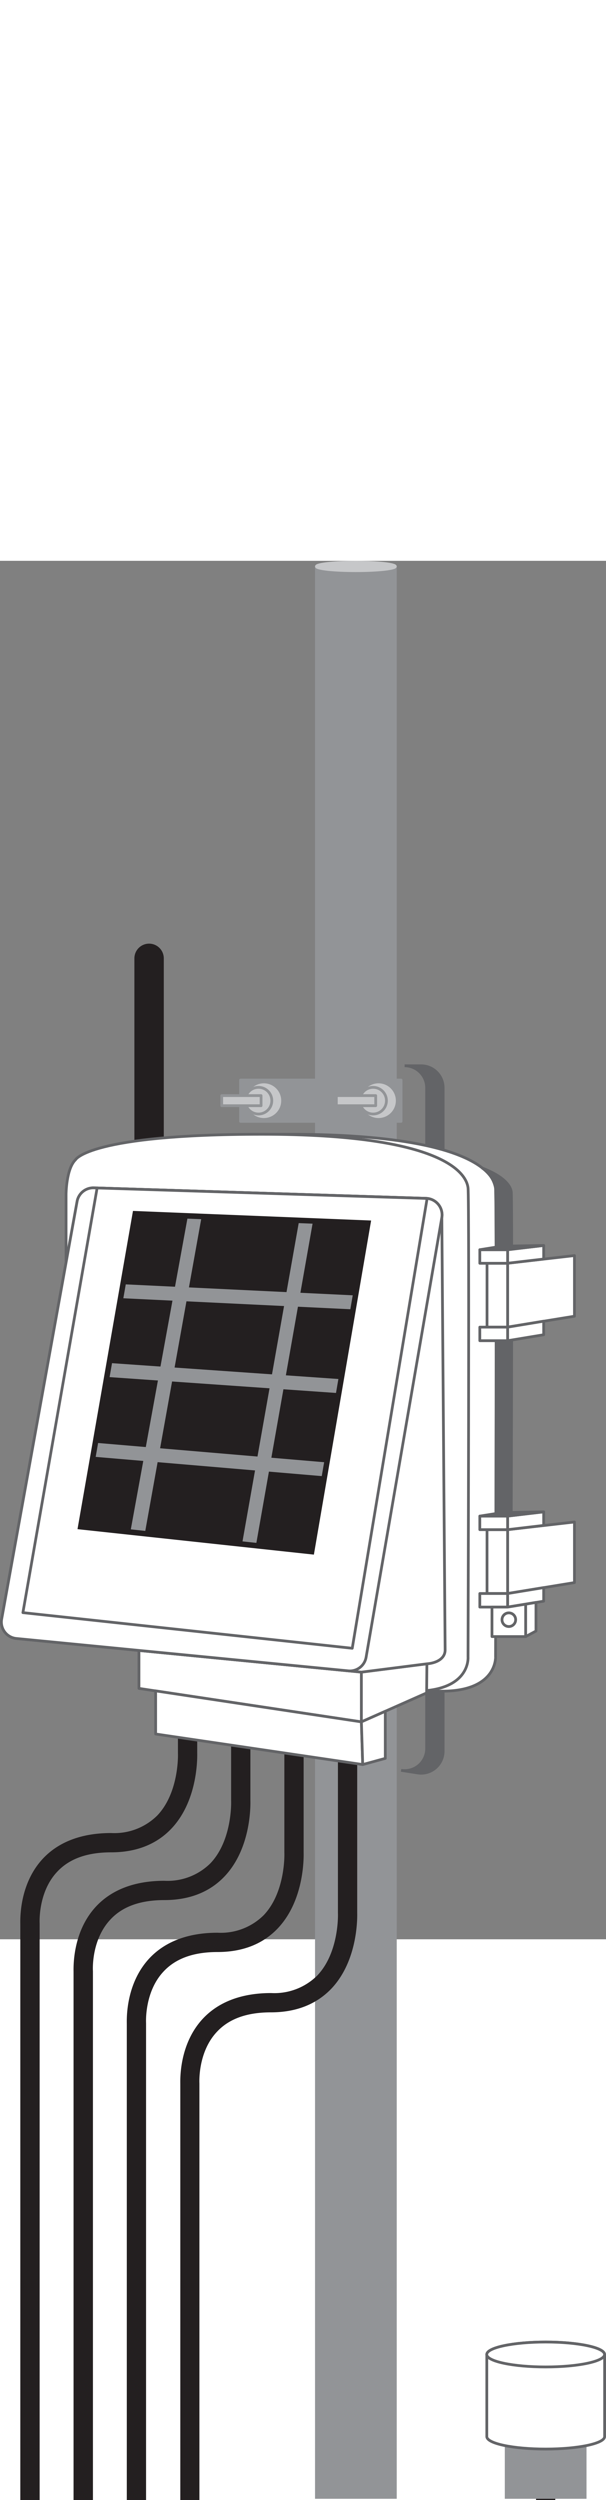
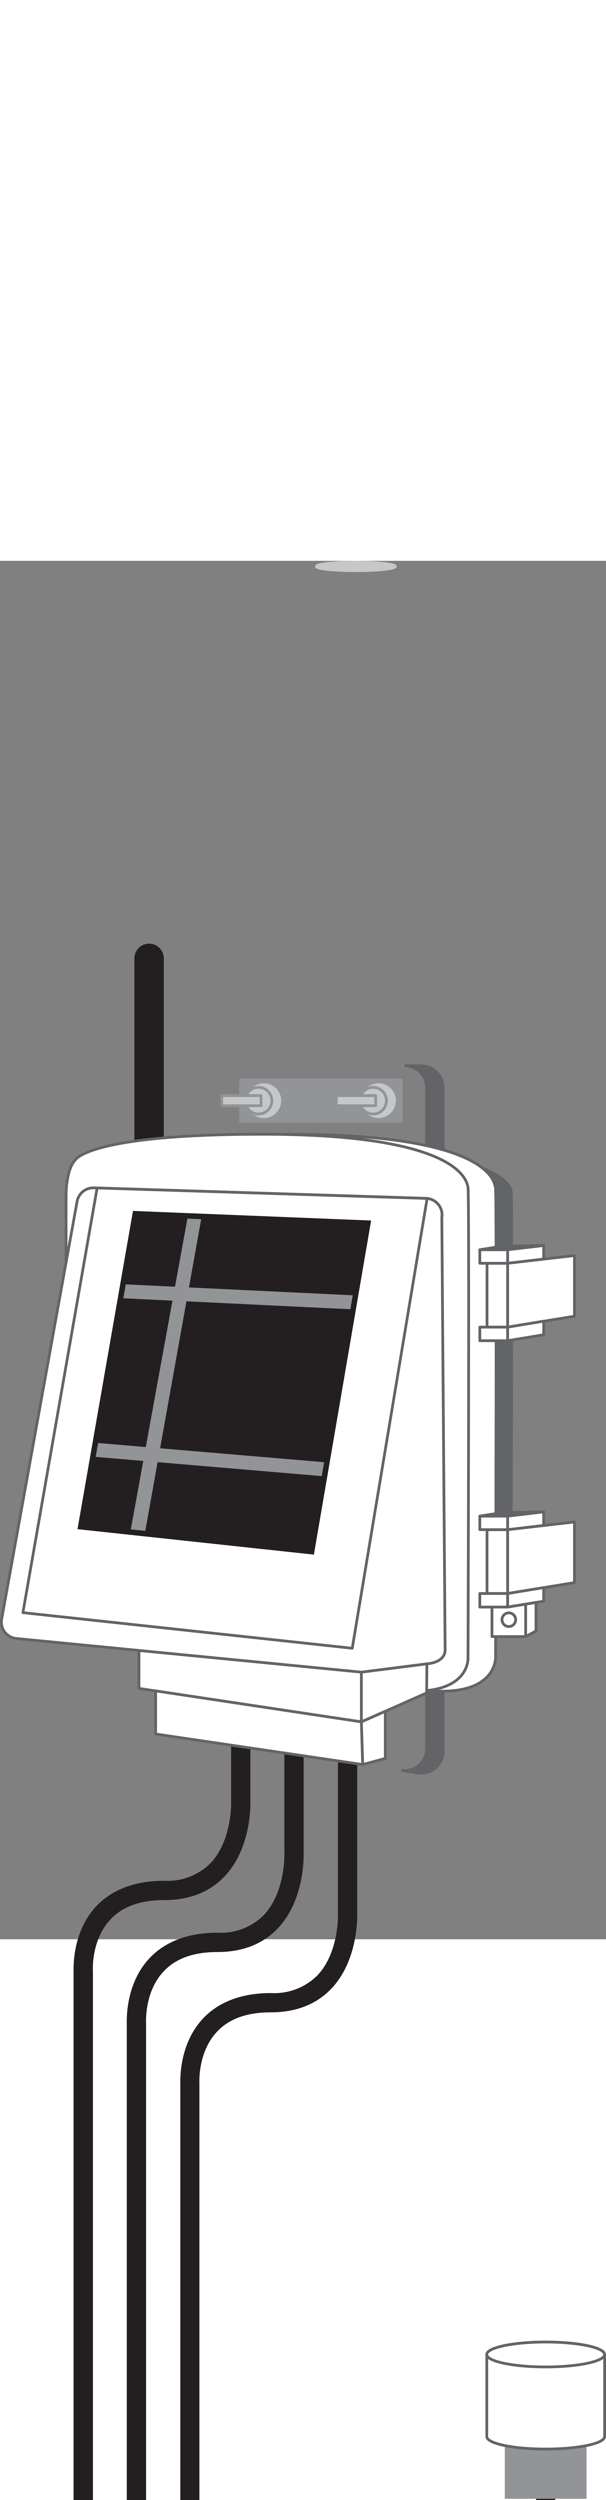
<svg xmlns="http://www.w3.org/2000/svg" id="Layer_1" data-name="Layer 1" width="110.07" height="453.42" viewBox="0 0 110.07 250">
  <rect x="0" y="0" width="110.07" height="250" fill="#808080" stroke="none" />
  <defs>
    <style>
      .cls-1, .cls-11, .cls-8 {
        fill: #929497;
      }

      .cls-1, .cls-8, .cls-9 {
        stroke: #929497;
      }

      .cls-1, .cls-12, .cls-13, .cls-14, .cls-2, .cls-3, .cls-4, .cls-7 {
        stroke-miterlimit: 10;
      }

      .cls-1, .cls-13, .cls-14, .cls-2, .cls-3, .cls-4, .cls-5, .cls-6, .cls-7, .cls-8, .cls-9 {
        stroke-width: 0.5px;
      }

      .cls-2, .cls-9 {
        fill: #c6c7c9;
      }

      .cls-2 {
        stroke: #c6c7c9;
      }

      .cls-10, .cls-3 {
        fill: #231f20;
      }

      .cls-12, .cls-13, .cls-14, .cls-3 {
        stroke: #231f20;
      }

      .cls-4, .cls-6 {
        fill: #636467;
      }

      .cls-4, .cls-5, .cls-6, .cls-7 {
        stroke: #636467;
      }

      .cls-5, .cls-7 {
        fill: #fff;
      }

      .cls-5, .cls-6, .cls-8, .cls-9 {
        stroke-linejoin: round;
      }

      .cls-12, .cls-13, .cls-14 {
        fill: none;
      }

      .cls-14 {
        stroke-dasharray: 2.03 2.03;
      }
    </style>
  </defs>
  <title>station-2</title>
  <g>
-     <polyline class="cls-1" points="71.81 1.02 71.81 351.22 57.47 351.22 57.47 1.02" />
    <ellipse class="cls-2" cx="64.64" cy="1.02" rx="7.17" ry="0.77" />
  </g>
  <path class="cls-3" d="M27.08,69.68h0A2.42,2.42,0,0,1,29.5,72.1v61.76a0,0,0,0,1,0,0H24.66a0,0,0,0,1,0,0V72.1A2.42,2.42,0,0,1,27.08,69.68Z" />
  <path class="cls-4" d="M72.85,219.36a4,4,0,0,0,4.64-3.95V95.58a4,4,0,0,0-4-4h3a4,4,0,0,1,4,4v120.3a4,4,0,0,1-4.64,3.95Z" />
  <path class="cls-5" d="M18.74,108.6S21.22,104,52.6,104c33.21,0,37.12,7.22,37.41,9.71.26,2.25,0,85.06,0,85.06S90.34,205,80.3,205H74v-4L17,127V114.9S17,110.26,18.74,108.6Z" />
  <path class="cls-5" d="M13.74,108.6S16.22,104,47.6,104c33.21,0,37.12,7.22,37.41,9.71.26,2.25,0,85.06,0,85.06S85.59,205,75.3,205H69v-4L12,127V114.9S12,110.26,13.74,108.6Z" />
  <path class="cls-6" d="M90,113.72c.16,1.41.12,34.58.07,59.07l1.09-.17,1.7,0c.06-19.72.15-56.82,0-58.18-.13-.93-1.05-2.67-5.25-4.3A5.57,5.57,0,0,1,90,113.72Z" />
-   <path class="cls-3" d="M6.94,359l-1.48,2-1.52-2V247.28c0-.73-.27-7.09,4-11.7,2.84-3.05,7-4.6,12.24-4.6a11.32,11.32,0,0,0,8.56-3.25c4.11-4.3,3.84-11.43,3.83-11.5v-4.55h3v4.48c0,.28.33,8.42-4.66,13.64-2.65,2.77-6.26,4.18-10.73,4.18s-7.77,1.22-10,3.63c-3.57,3.81-3.23,9.46-3.23,9.52V359Z" />
  <path class="cls-3" d="M16.61,379.22l-1.47,2-1.53-2V255.94c0-.74-.27-7.09,4-11.7,2.84-3.05,7-4.6,12.24-4.6a11.32,11.32,0,0,0,8.54-3.24c4.1-4.28,3.85-11.44,3.84-11.52V211.71h3v13.11c0,.28.33,8.42-4.66,13.64-2.65,2.77-6.26,4.18-10.73,4.18s-7.79,1.23-10,3.64c-3.58,3.84-3.22,9.44-3.21,9.5V379.22Z" />
  <path class="cls-3" d="M26.28,398.92l-1.47,2-1.53-2V265.36c0-.74-.27-7.09,4-11.7,2.84-3.05,7-4.6,12.24-4.6a11.32,11.32,0,0,0,8.54-3.24c4.1-4.28,3.85-11.44,3.84-11.52V211.69h3v22.55c0,.28.33,8.42-4.66,13.64-2.65,2.77-6.26,4.18-10.73,4.18s-7.77,1.22-10,3.63c-3.57,3.81-3.23,9.46-3.23,9.52V398.92Z" />
  <path class="cls-3" d="M36,418.89l-1.5,2-1.5-2V276.3c0-.74-.27-7.09,4-11.7,2.84-3.05,7-4.6,12.24-4.6a11.32,11.32,0,0,0,8.56-3.25c4.11-4.3,3.84-11.43,3.83-11.5V211.58h3v33.6c0,.28.33,8.42-4.66,13.64C57.28,261.6,53.67,263,49.2,263s-7.77,1.22-10,3.63c-3.57,3.81-3.23,9.46-3.23,9.52V418.89Z" />
  <polyline class="cls-3" points="100.61 338.5 100.61 338.6 100.61 418.89 99.11 420.89 97.61 418.89 97.61 338.65" />
  <polygon class="cls-5" points="65.64 210.57 25.24 204.5 25.24 197.62 65.64 201.54 65.64 210.57" />
  <polygon class="cls-5" points="65.88 218.31 28.27 212.77 28.27 204.95 65.64 210.57 65.88 218.31" />
  <polygon class="cls-5" points="77.49 205.32 65.64 210.57 65.64 201.54 77.54 200.03 77.49 205.32" />
  <polygon class="cls-5" points="69.98 217.19 65.88 218.31 65.64 210.57 69.98 208.65 69.98 217.19" />
  <path class="cls-7" d="M17.07,113.72l60.27,1.9a3,3,0,0,1,2.91,3.48l.6,78.43c0,1.56-1.57,2.38-3.31,2.51l-11.9,1.51L3,195.45a3,3,0,0,1-2.7-3.51L14,116.2A3,3,0,0,1,17.07,113.72Z" />
-   <path class="cls-5" d="M17.07,113.72l60.27,1.9a3,3,0,0,1,2.91,3.5L66.5,198.83a3,3,0,0,1-3.31,2.48L3,195.45a3,3,0,0,1-2.7-3.51L14,116.2A3,3,0,0,1,17.07,113.72Z" />
  <rect class="cls-5" x="88.46" y="127.39" width="3.75" height="11.58" />
  <polygon class="cls-5" points="92.21 138.97 104.34 137 104.34 126 92.21 127.39 92.21 138.97" />
  <rect class="cls-5" x="87.15" y="124.94" width="5.06" height="2.46" />
  <polygon class="cls-5" points="92.21 127.39 98.75 126.63 98.75 124.17 92.21 124.94 92.21 127.39" />
  <rect class="cls-5" x="87.15" y="138.98" width="5.06" height="2.46" />
  <polygon class="cls-5" points="92.21 141.44 98.75 140.36 98.75 137.9 92.21 138.98 92.21 141.44" />
  <polygon class="cls-6" points="87.15 124.94 91.17 124.3 98.75 124.17 92.21 124.94 87.15 124.94" />
  <rect class="cls-5" x="88.46" y="175.71" width="3.75" height="11.58" />
  <polygon class="cls-5" points="92.21 187.29 104.34 185.31 104.34 174.32 92.21 175.71 92.21 187.29" />
  <rect class="cls-5" x="87.15" y="173.25" width="5.06" height="2.46" />
  <polygon class="cls-5" points="92.21 175.71 98.75 174.94 98.75 172.48 92.21 173.25 92.21 175.71" />
  <rect class="cls-5" x="87.15" y="187.29" width="5.06" height="2.46" />
  <polygon class="cls-5" points="92.21 189.75 98.75 188.68 98.75 186.22 92.21 187.29 92.21 189.75" />
  <polygon class="cls-6" points="87.15 173.25 91.17 172.62 98.75 172.48 92.21 173.25 87.15 173.25" />
  <rect class="cls-8" x="43.69" y="94.17" width="29.16" height="7.49" />
  <g>
    <circle class="cls-9" cx="47.93" cy="97.91" r="3.4" />
    <circle class="cls-9" cx="46.95" cy="97.91" r="2.42" />
    <rect class="cls-9" x="40.27" y="96.99" width="7.15" height="1.83" />
  </g>
  <g>
    <circle class="cls-9" cx="68.75" cy="97.91" r="3.4" />
    <circle class="cls-9" cx="67.77" cy="97.91" r="2.42" />
    <rect class="cls-9" x="61.09" y="96.99" width="7.15" height="1.83" />
  </g>
  <polygon class="cls-5" points="92.21 189.75 89.36 189.75 89.36 195.1 95.48 195.1 95.48 189.22 92.21 189.75" />
  <polygon class="cls-5" points="95.48 189.22 95.48 195.1 97.35 194.1 97.35 188.91 95.48 189.22" />
  <polygon class="cls-5" points="17.64 113.74 77.58 115.64 63.98 197.22 4.16 190.76 17.64 113.74" />
  <polygon class="cls-10" points="24.57 118.42 66.82 120.12 56.6 179.69 14.66 175.18 24.57 118.42" />
  <g>
    <polygon class="cls-11" points="26.3 176.43 23.67 176.15 34.13 118.8 36.63 118.91 26.3 176.43" />
-     <polygon class="cls-11" points="46.48 178.6 43.96 178.33 54.34 119.62 56.86 119.72 46.48 178.6" />
    <polygon class="cls-11" points="64.13 135.76 21.89 133.72 22.35 131.2 64.56 133.23 64.13 135.76" />
-     <polygon class="cls-11" points="61.52 150.95 19.41 148.01 19.84 145.48 61.97 148.42 61.52 150.95" />
    <polygon class="cls-11" points="58.94 166.04 16.88 162.47 17.32 159.95 59.38 163.52 58.94 166.04" />
  </g>
  <polygon class="cls-12" points="24.57 118.42 66.82 120.12 56.6 179.69 14.66 175.18 24.57 118.42" />
  <circle class="cls-5" cx="92.42" cy="192.04" r="1.24" />
  <polyline class="cls-1" points="106.28 333.28 106.28 351.22 91.94 351.22 91.94 333.28" />
  <path class="cls-7" d="M109.82,340.19c0,1.25-4.79,2.26-10.7,2.26s-10.7-1-10.7-2.26V325.3c0-1.25,4.79-2.26,10.7-2.26s10.7,1,10.7,2.26Z" />
  <ellipse class="cls-7" cx="99.11" cy="325.3" rx="10.7" ry="2.26" />
  <g>
    <path class="cls-13" d="M99.14,420.83q0,.5,0,1" />
    <path class="cls-14" d="M99,423.86a32.34,32.34,0,0,1-64.48-1" />
    <path class="cls-13" d="M34.47,421.83q0-.5,0-1" />
  </g>
</svg>